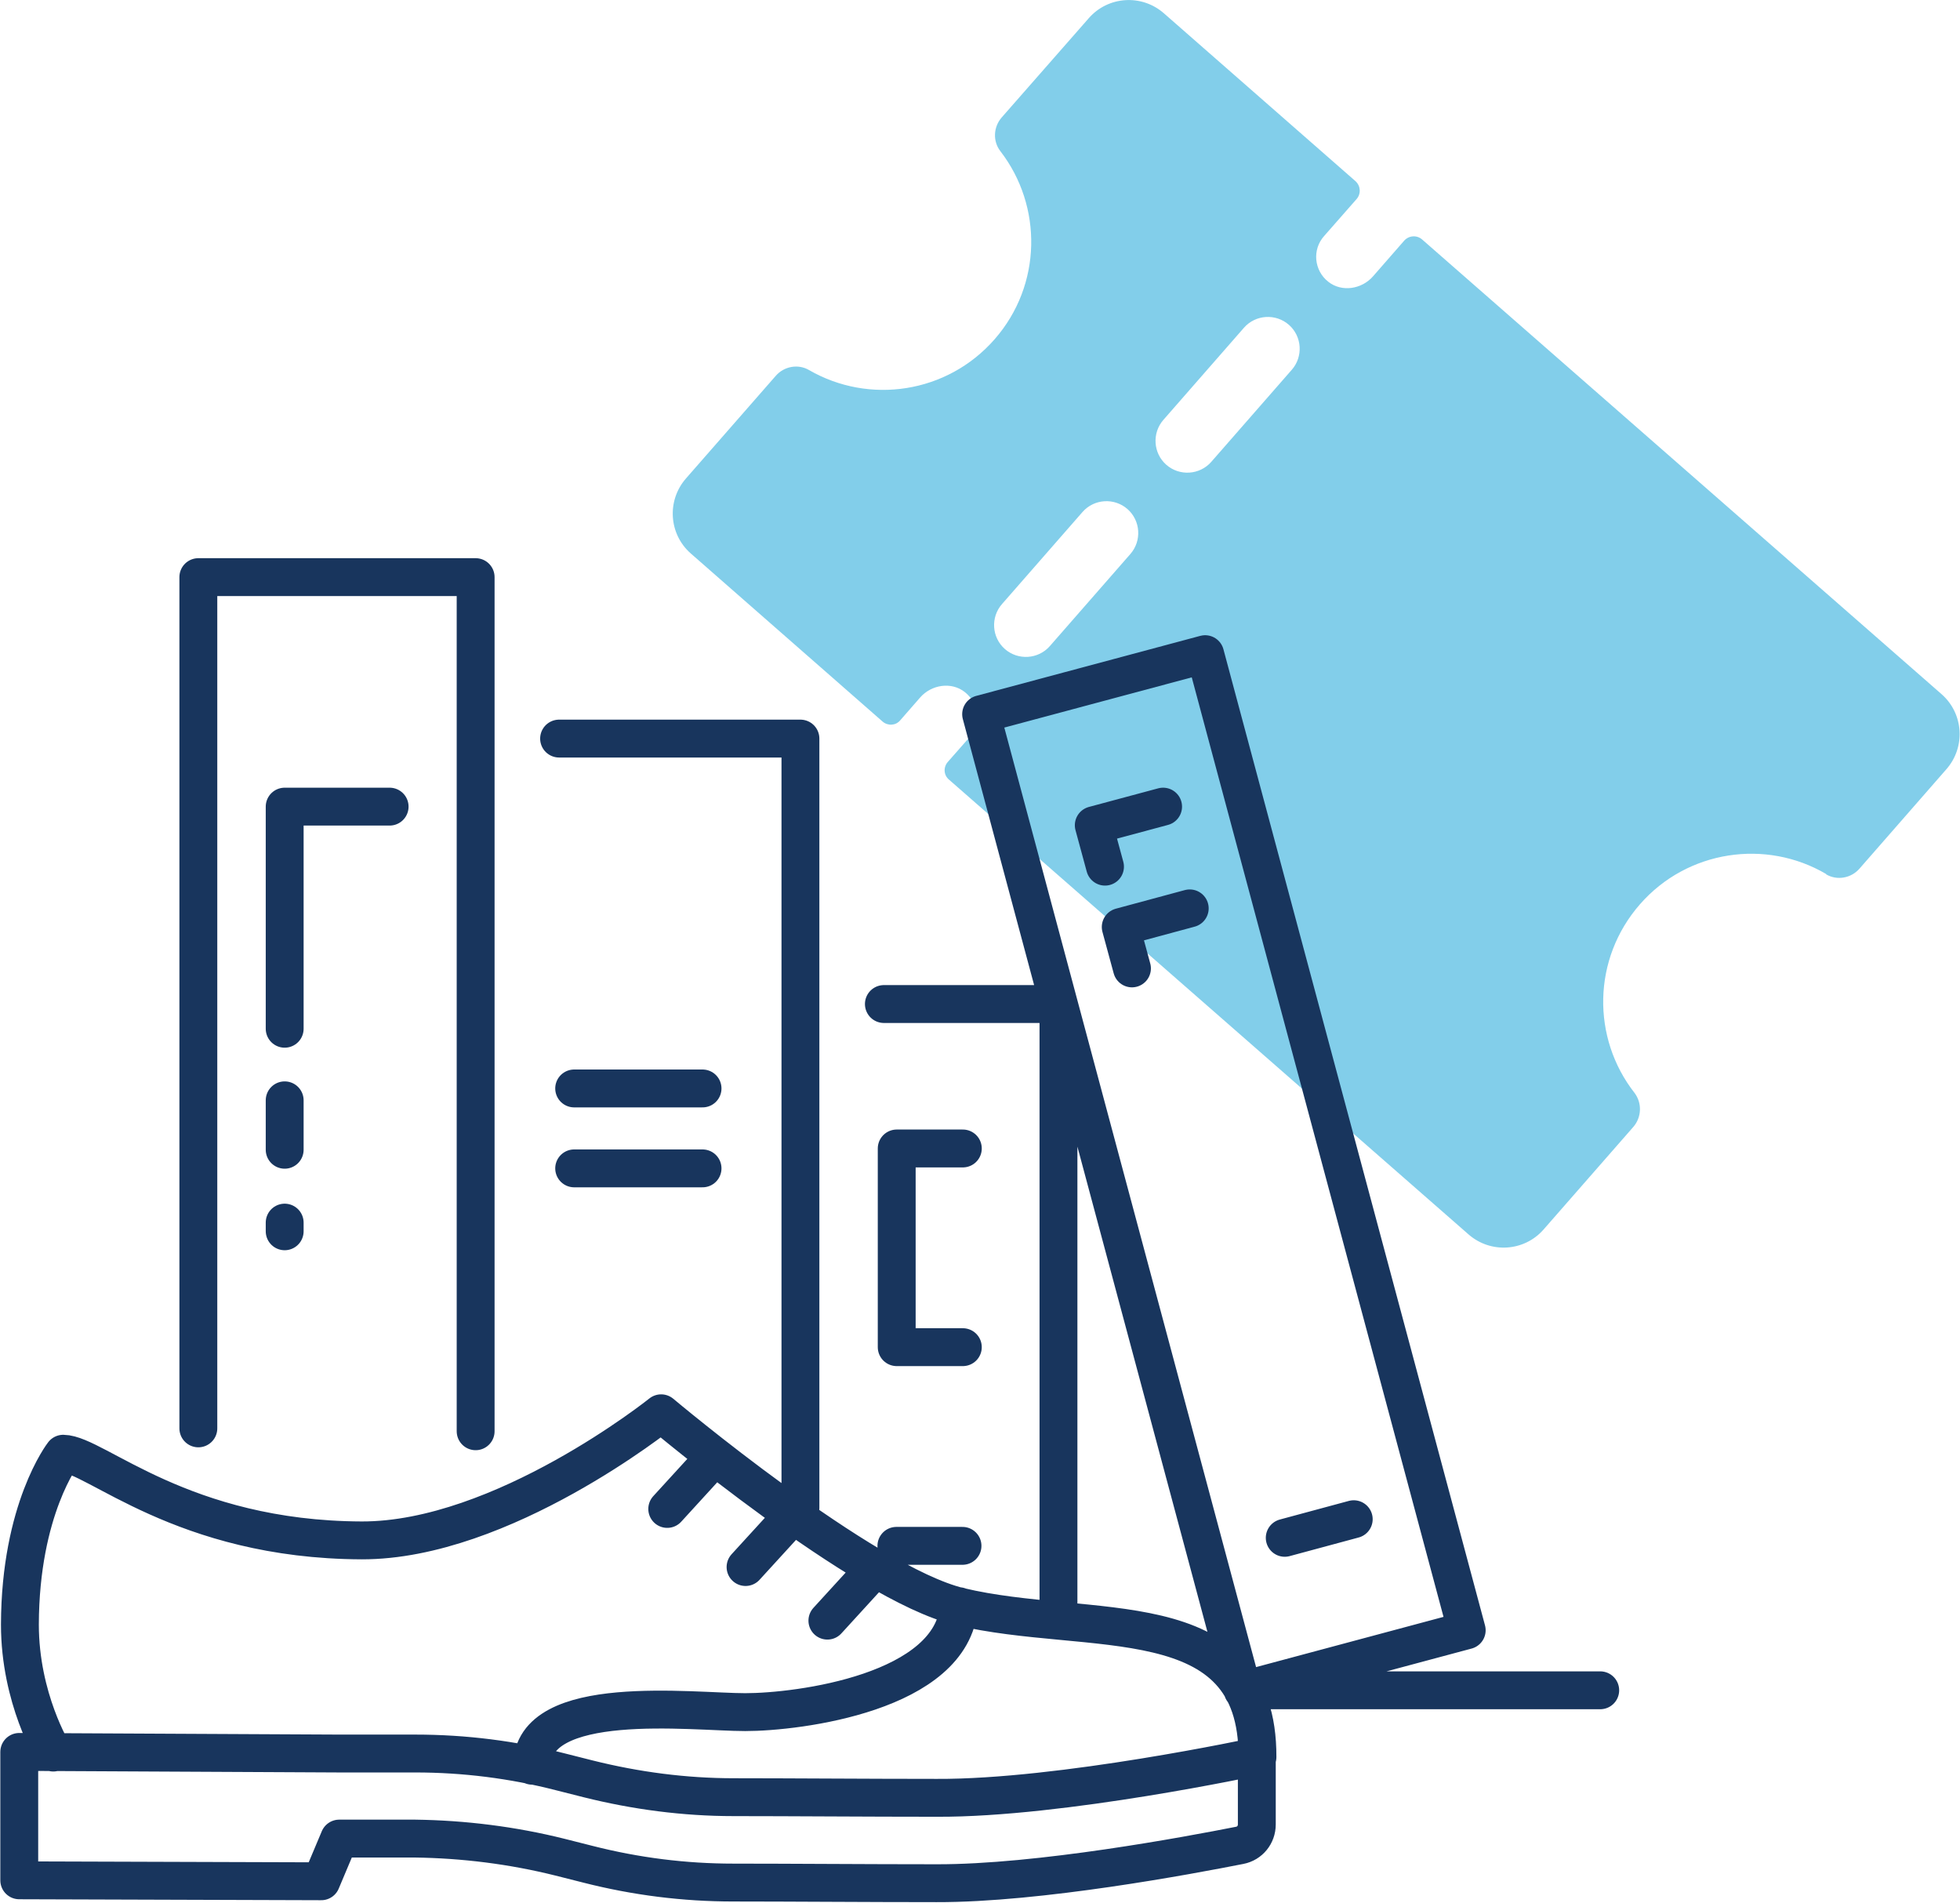
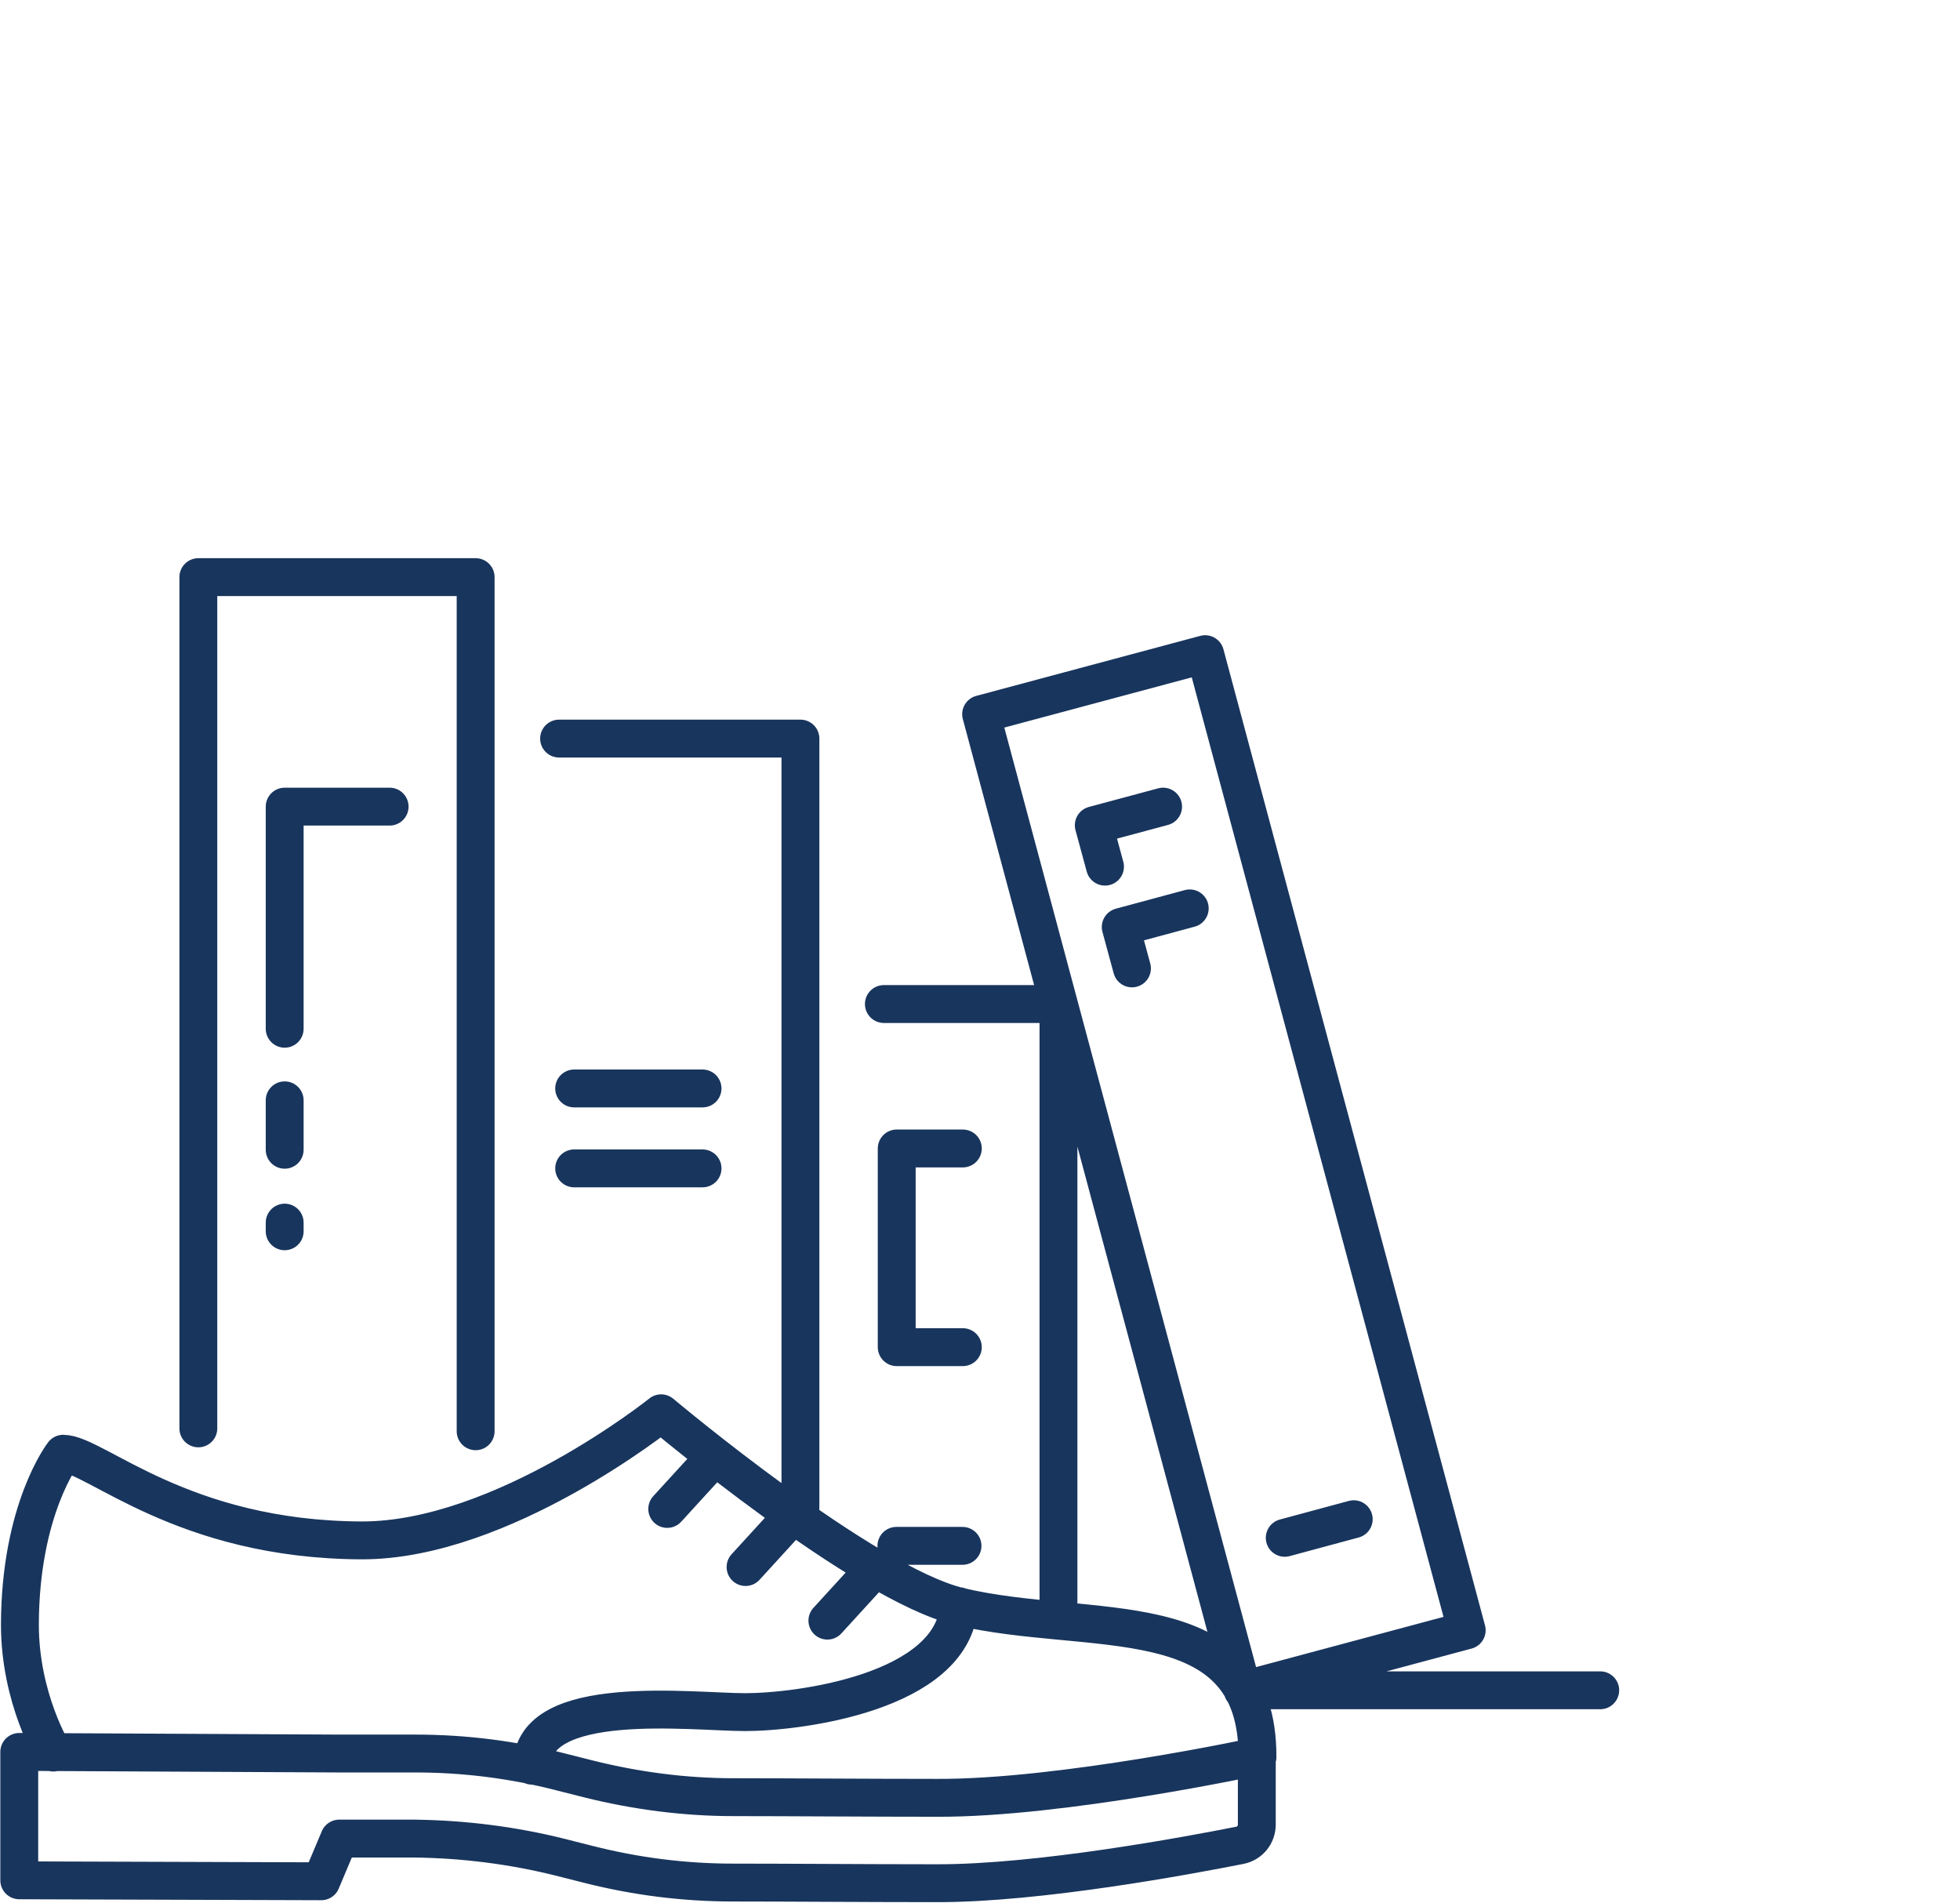
<svg xmlns="http://www.w3.org/2000/svg" id="Layer_2" data-name="Layer 2" viewBox="0 0 61.07 59.28">
  <defs>
    <style>
      .cls-1 {
        fill: #82ceea;
      }

      .cls-2 {
        fill: none;
        stroke: #18355d;
        stroke-linecap: round;
        stroke-linejoin: round;
        stroke-width: 1.18px;
      }
    </style>
  </defs>
  <g id="Layer_1-2" data-name="Layer 1">
    <g>
-       <path class="cls-1" d="M37.74,14.39c-.36.41-.99.45-1.4.09-.41-.36-.45-.99-.09-1.4l2.51-2.87c.36-.41.99-.45,1.4-.09.41.36.45.99.09,1.4l-2.51,2.87ZM32.71,20.13c-.36.41-.99.45-1.4.09-.41-.36-.45-.99-.09-1.4l2.51-2.87c.36-.41.99-.45,1.4-.09.41.36.45.99.09,1.4l-2.51,2.87ZM56.9,27.24c.34.2.78.12,1.04-.18l2.71-3.1c.6-.69.53-1.73-.15-2.33l-16.19-14.17c-.16-.14-.41-.13-.56.04l-.97,1.11c-.35.4-.97.5-1.39.17-.45-.35-.51-1.01-.13-1.43l1.01-1.15c.14-.16.13-.41-.04-.56L36.26.41c-.69-.6-1.73-.53-2.33.15l-2.72,3.1c-.26.3-.28.74-.04,1.05,1.32,1.71,1.3,4.17-.18,5.86-1.48,1.69-3.91,2.04-5.78.96-.34-.2-.78-.12-1.04.18l-2.8,3.2c-.6.69-.53,1.73.15,2.33l5.98,5.24c.16.14.41.13.55-.04l.62-.71c.35-.4.97-.5,1.39-.17.45.35.51,1.01.13,1.43l-.66.75c-.14.16-.13.41.04.55l16.19,14.17c.69.6,1.73.53,2.33-.15l2.8-3.2c.26-.3.28-.74.04-1.06-1.34-1.71-1.32-4.18.17-5.88,1.48-1.69,3.93-2.04,5.8-.94" />
      <path class="cls-2" d="M8.87,32.05v-6.92h3.27M8.87,38.09v.27M8.87,34.28v1.54M42.18,47.33l-2.15.58M17.42,23.01h7.52v23.96M6.18,44.5v-26.52h8.64v26.61M27.93,48.16h2.06M35.27,30.17l-.35-1.29,2.15-.58M34.43,27l-.35-1.29,2.16-.58M17.89,36.4h4M17.89,33.91h4M30,35.78h-2.06v6.19h2.06M27.54,31.28h5.44v19M45.7,50.79l-6.98,1.87-8.15-30.41,6.98-1.87,8.15,30.41ZM38.92,52.66h10.94M27.27,48.86l-1.49,1.63M24.72,47.19l-1.49,1.63M22.28,45.38l-1.49,1.63M16.58,55.01c0-2.3,4.98-1.67,6.64-1.67,1.66,0,6.45-.61,6.66-3.3M39.18,54.74c.02-4.93-5.25-3.72-9.29-4.69-2.99-.72-9.29-6.02-9.29-6.02,0,0-4.95,3.97-9.33,3.96-5.6-.02-8.3-2.69-9.3-2.7,0,0-1.34,1.72-1.35,5.32,0,2.31,1.04,3.99,1.04,3.99M.6,54.59v3.99s9.41.03,9.41.03l.56-1.33h2.36c1.52.02,3.04.21,4.52.58l.87.22c1.49.38,3,.57,4.53.57,1.74,0,4.17.02,6.33.02,3.19.01,7.88-.87,9.45-1.18.31-.06.53-.33.53-.65v-2.12s-6.09,1.31-9.97,1.29c-2.16,0-4.6-.02-6.33-.02-1.53,0-3.05-.2-4.53-.57l-.87-.22c-1.48-.38-2.99-.57-4.52-.57h-2.36s-9.98-.05-9.98-.05Z" />
    </g>
  </g>
</svg>